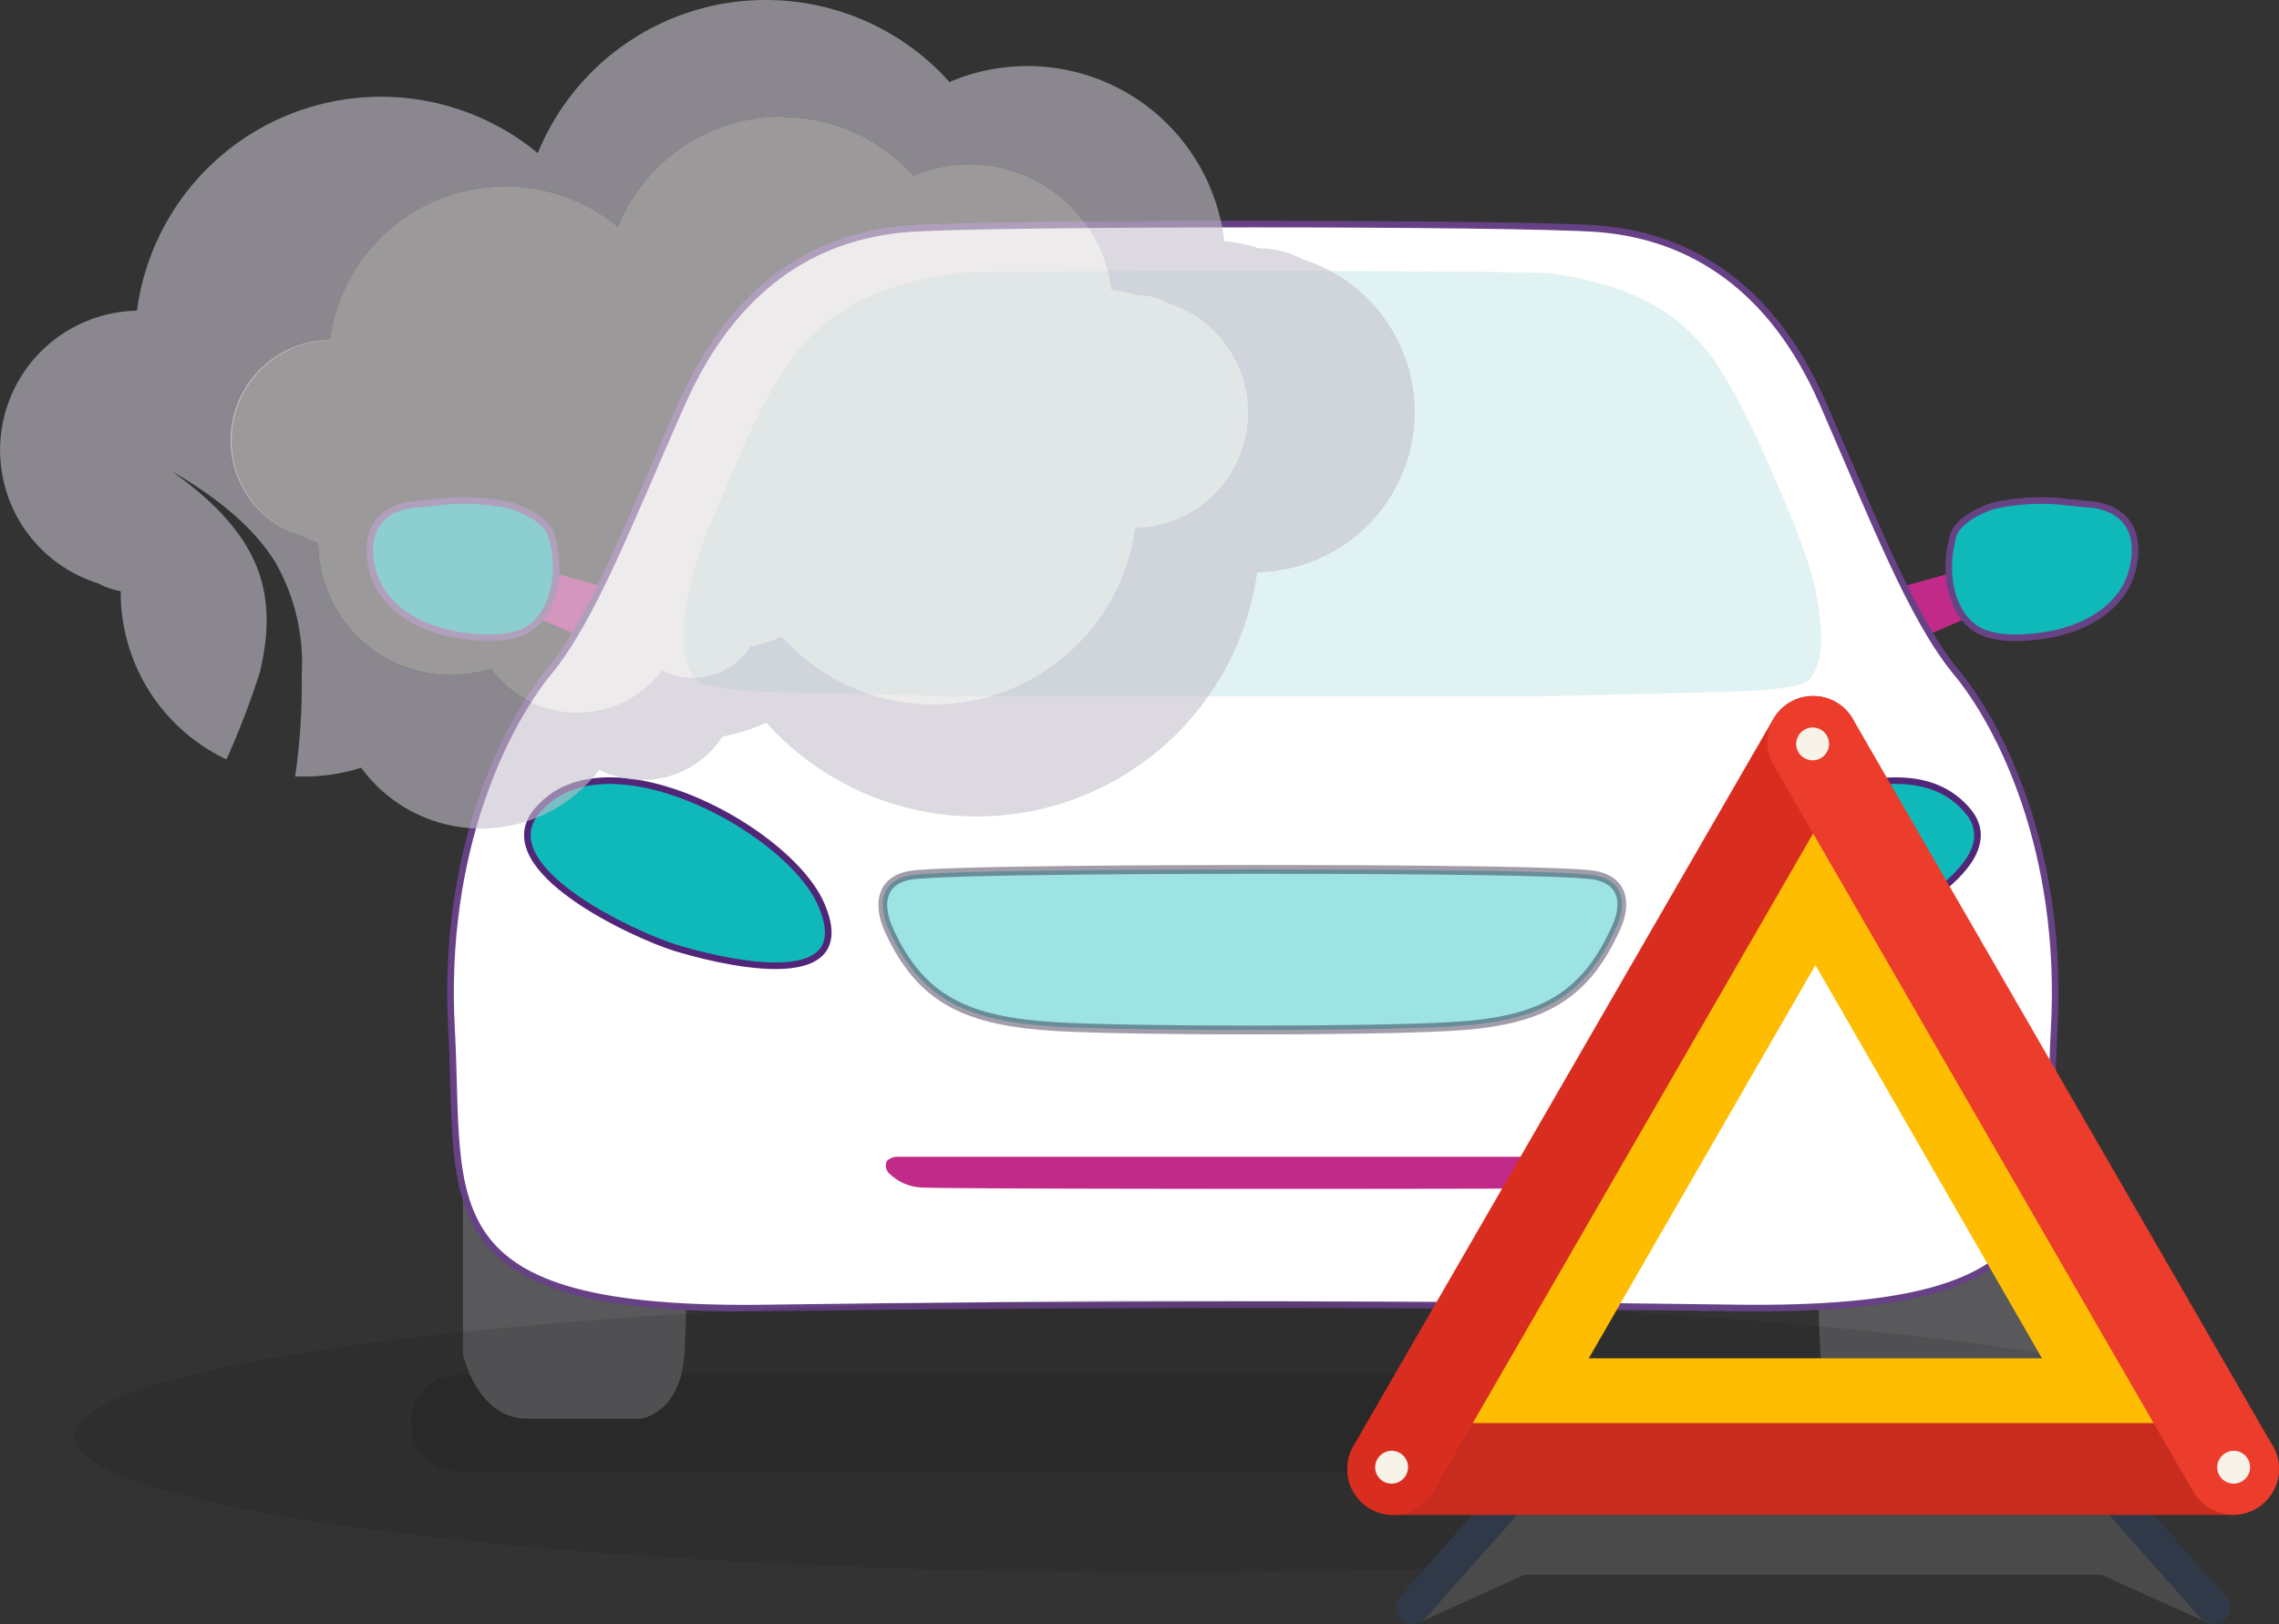
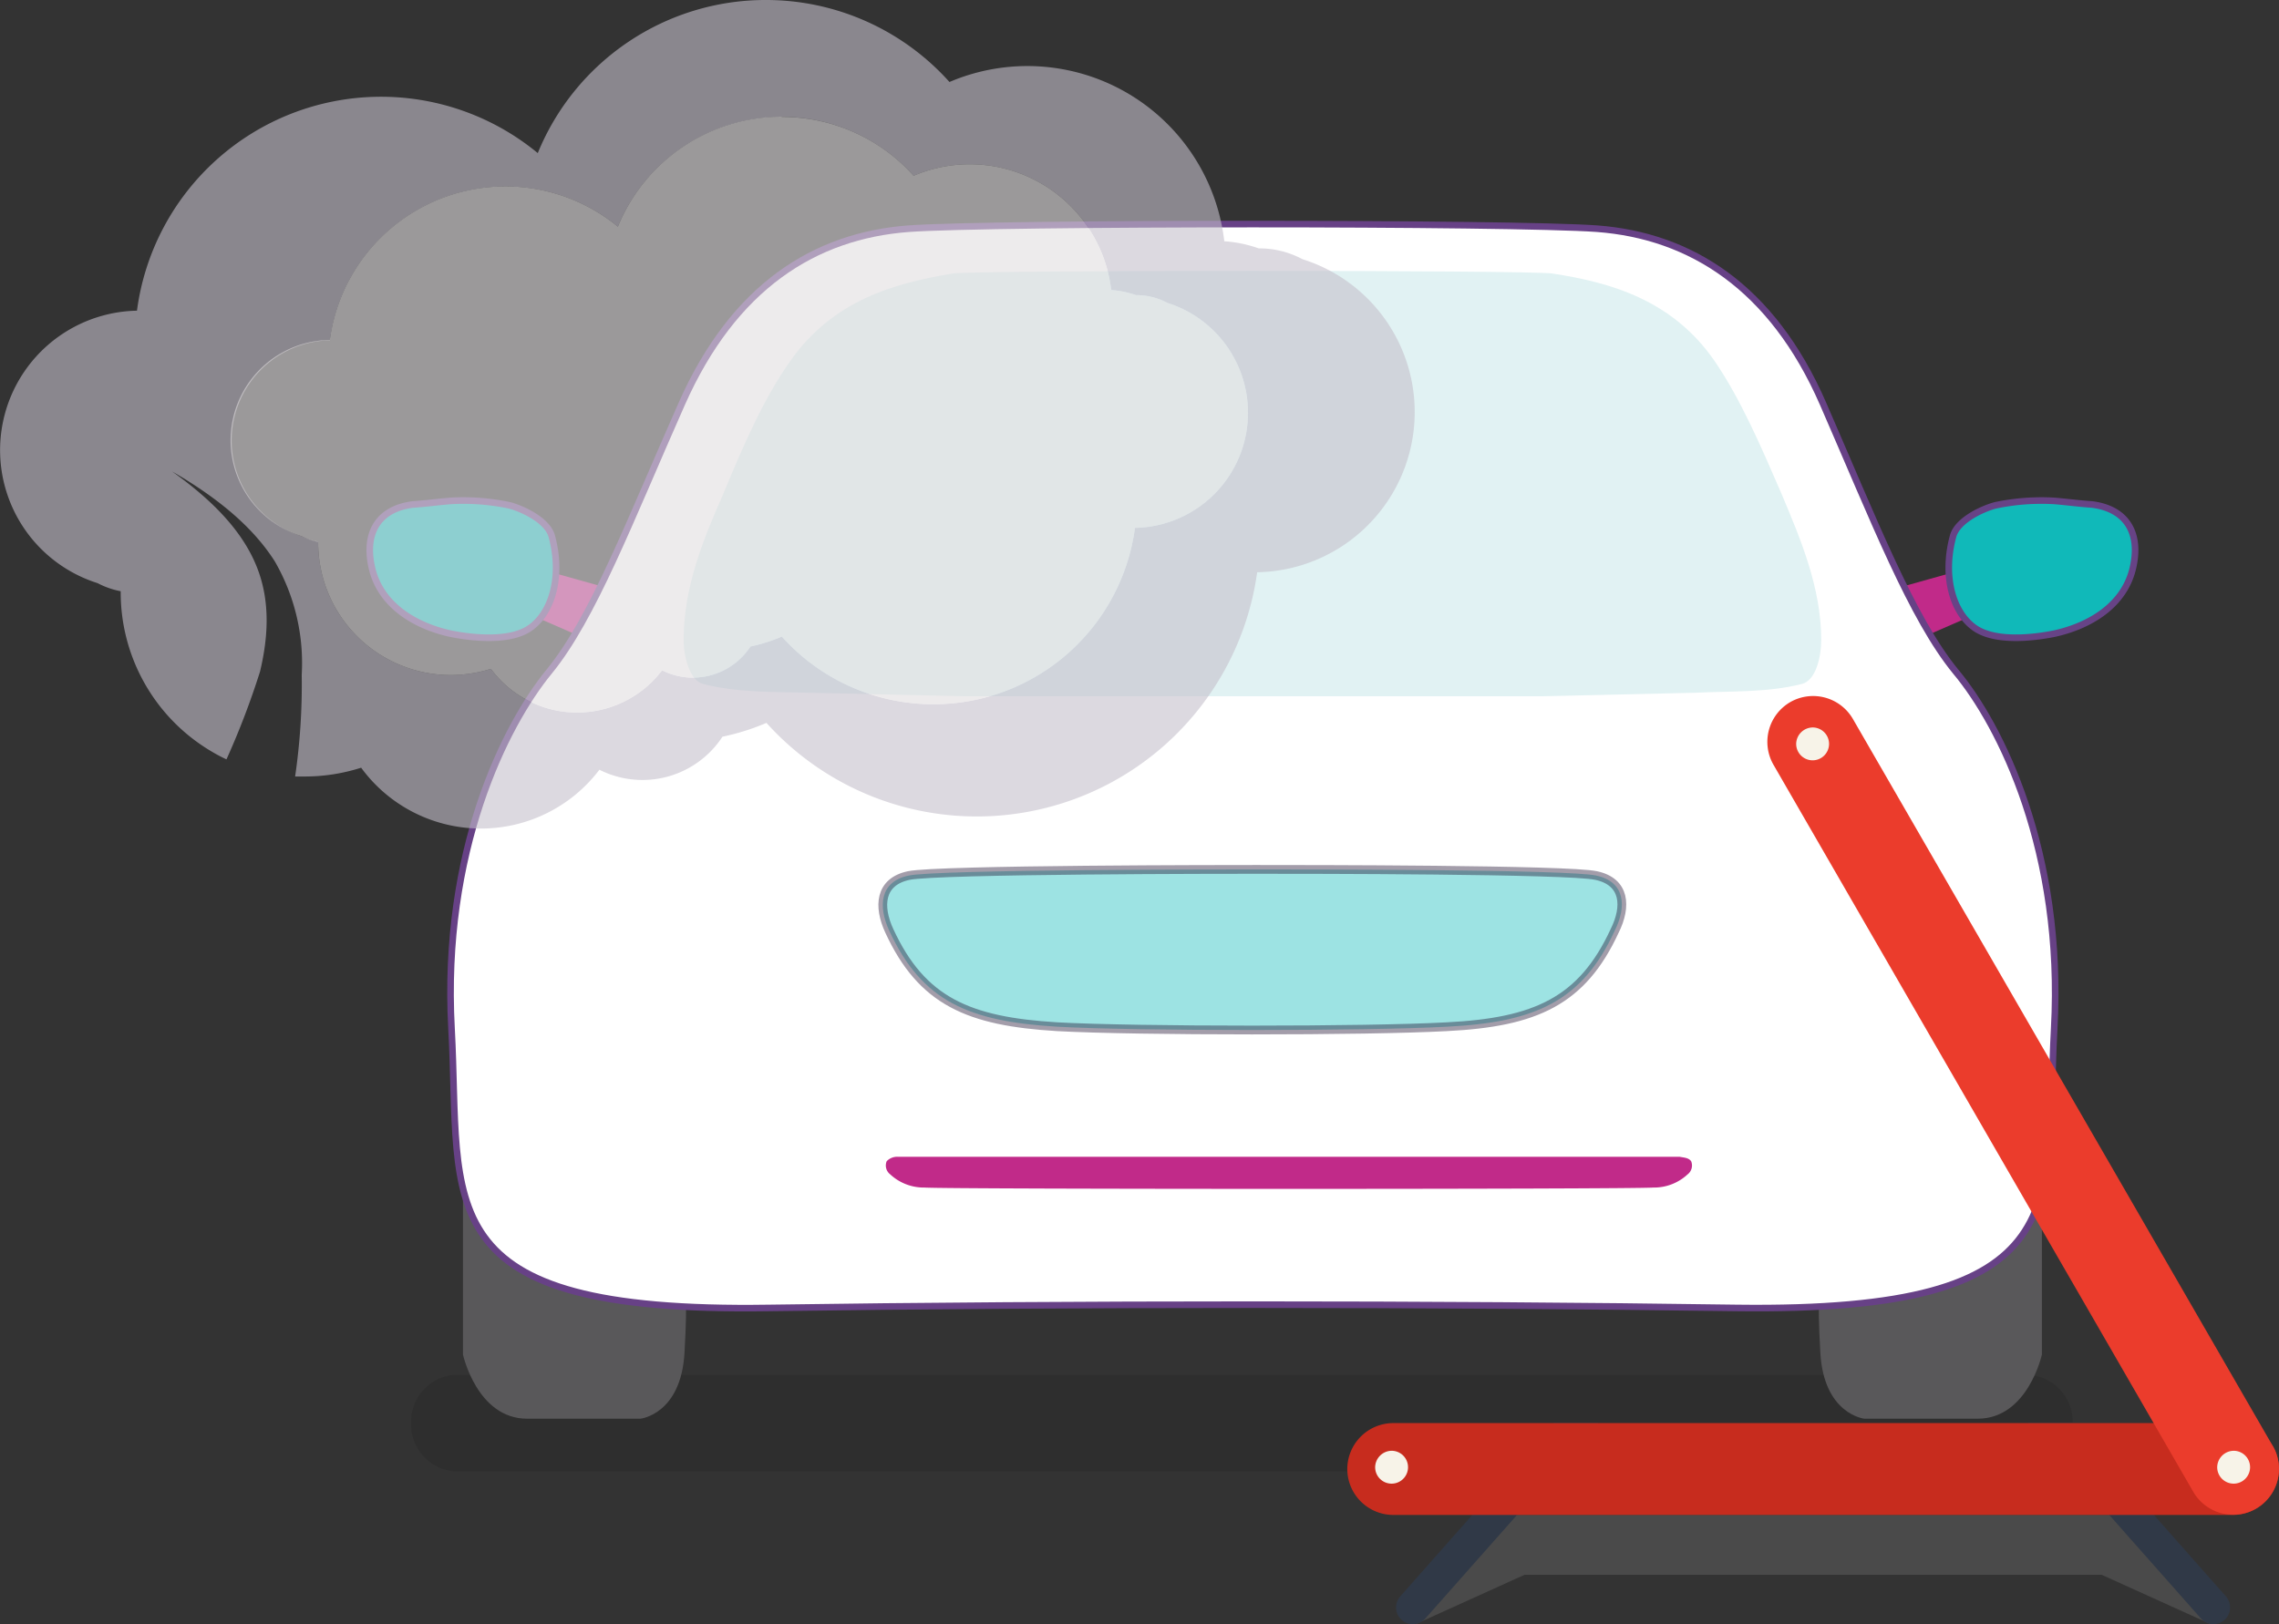
<svg xmlns="http://www.w3.org/2000/svg" viewBox="0 0 259.23 184.8">
  <rect x="0" y="0" width="259.23" height="184.8" fill="#333333" stroke="none" />
  <style>.A,.K,.F{isolation:isolate}</style>
  <path class="A" d="M235.76,161.92a5.35,5.35,0,0,1-5.1,5.5H51.86a5.35,5.35,0,0,1-5.1-5.5h0a5.35,5.35,0,0,1,5.1-5.5h178.8a5.35,5.35,0,0,1,5.1,5.5Z" opacity=".1" />
  <path d="M218.66 72.52l6.2-2.7-1.6-5-7.5 2.1 2.9 5.6z" fill="#c12a89" />
  <path d="M233.76 57a25.39 25.39 0 0 0-6.8.5c-1.5.4-4.3 1.7-4.8 3.5-1.3 4.8.1 9 2.7 10.6 2.3 1.4 6.3 1 8.8.5 4.1-.9 8.1-3.3 9-7.7.8-3.8-.8-6.5-4.7-7-1.3-.08-2.8-.28-4.2-.4z" fill="#10b9b9" stroke-miterlimit="10" stroke="#674386" stroke-width=".75" />
  <path d="M52.66 135.32v18.8s1.6 7.3 7.3 7.3h12.9s4.6-.5 5-7.5 0-7 0-7-19.7-14-25.2-11.6zm179.6 0v18.8s-1.6 7.3-7.3 7.3h-12.9s-4.6-.5-5-7.5 0-7 0-7 19.7-14 25.2-11.6z" fill="#59585a" />
  <path d="M66.26 72.52l-6.2-2.7 1.6-5 7.5 2.1-2.9 5.6z" fill="#c12a89" />
  <path d="M222.46,76.42c-5-6.1-9.3-17.2-15.1-30.5s-15.1-19.1-25.7-19.9c-9.6-.7-68.7-.7-78.3,0-10.7.8-19.9,6.6-25.8,19.9s-10.1,24.4-15.1,30.5-12.2,20.4-11.1,40.6-3.2,32.4,36.1,31.8c34.3-.5,75.8-.5,110.1,0,39.3.5,35-11.7,36.1-31.8S227.56,82.52,222.46,76.42Z" stroke-width=".75" fill="#fff" stroke="#674186" stroke-linejoin="round" />
  <g fill="#10b9b9" stroke-miterlimit="10">
    <path class="F" d="M181.56 99.62c-3.1-.7-32.9-.7-38.7-.7-2.5 0-36.2 0-39.5.7s-3.5 3.5-2.2 6.3c3.7 8 9 10.3 19.1 10.9 9 .5 35.3.5 44.3 0 10.1-.5 15.4-2.9 19.1-10.9 1.4-2.8 1.2-5.6-2.1-6.3z" stroke="#1f1130" opacity=".41" />
    <g stroke-width=".75">
-       <path d="M69.36 88.82c9.3 0 21.5 7.9 24.1 14.2 4.5 10.6-12.5 6.1-16.7 4.8-4.5-1.4-20.9-8.9-15.8-15.4 2.1-2.6 5.04-3.6 8.4-3.6z" stroke="#512577" />
      <path d="M51.16 57a25.39 25.39 0 0 1 6.8.5c1.5.4 4.3 1.7 4.8 3.5 1.3 4.8-.1 9-2.7 10.6-2.3 1.4-6.3 1-8.8.5-4.1-.9-8.1-3.3-9-7.7-.8-3.8.8-6.5 4.7-7 1.3-.08 2.8-.28 4.2-.4z" stroke="#674386" />
    </g>
  </g>
  <path d="M202.66 56.22c-2.3-5.3-4.6-10.7-7.6-15.1-4.8-7-11.9-9-18.5-10-2.6-.4-65.6-.4-68.2 0-6.6 1.1-13.6 3-18.5 10-3.1 4.4-5.4 9.8-7.6 15.1-2.2 5-4.5 10.5-4.5 16.6 0 1.9.7 4.6 2.2 5 3.9 1 8.1.9 12.1 1l17.5.4h65.8l17.5-.4c4-.2 8.2 0 12.1-1 1.6-.4 2.2-3.1 2.2-5 0-6-2.4-11.6-4.5-16.6z" fill="#e1f2f3" />
  <path d="M192.36 132.12c-.3-.4-.8-.4-1.3-.5h-88.9a1.66 1.66 0 0 0-1.3.5 1.27 1.27 0 0 0 .4 1.5 5.61 5.61 0 0 0 3.9 1.5c2.9.2 80 .2 82.9 0a5.61 5.61 0 0 0 3.9-1.5 1.27 1.27 0 0 0 .4-1.5z" fill="#c12a89" />
-   <path d="M215.56 88.82c-9.3 0-21.5 7.9-24.1 14.2-4.5 10.6 12.5 6.1 16.7 4.8 4.5-1.4 20.9-8.9 15.8-15.4-2.1-2.6-4.96-3.6-8.4-3.6z" fill="#10b9b9" stroke-miterlimit="10" stroke-width=".75" stroke="#512577" />
  <path d="M70.28,25.79A20.14,20.14,0,0,1,103.92,20,16.21,16.21,0,0,1,126.4,33a11,11,0,0,1,2.82.58h.06a7.47,7.47,0,0,1,3.52.89,13.1,13.1,0,0,1-3.7,25.59A23.14,23.14,0,0,1,88.93,72.43a18.78,18.78,0,0,1-3.57,1.13,7.81,7.81,0,0,1-6.55,3.54,7.7,7.7,0,0,1-3.5-.84,12.11,12.11,0,0,1-9.68,4.81,12,12,0,0,1-6.15-1.69,12.11,12.11,0,0,1-3.64-3.28,15.36,15.36,0,0,1-4.57.71A15.1,15.1,0,0,1,36.19,61.62,6.84,6.84,0,0,1,34.3,61a11.41,11.41,0,0,1,3.22-22.28A20.15,20.15,0,0,1,70.28,25.79ZM87.11,0A28,28,0,0,0,61.17,17.42,28,28,0,0,0,15.58,35.35a15.87,15.87,0,0,0-4.48,31,9.44,9.44,0,0,0,2.63.92A21,21,0,0,0,24.06,85.5a18.4,18.4,0,0,0,1.7.9,90.85,90.85,0,0,0,3.82-10c.93-3.91,1.17-7.94-.32-11.77-1.72-4.44-5.5-8-9.7-11,4.67,2.7,9,6,11.69,10.23a23.1,23.1,0,0,1,3.07,12.92,72.54,72.54,0,0,1-.75,11.57q.57,0,1.14,0a21.08,21.08,0,0,0,6.37-1,16.89,16.89,0,0,0,27.1.23,10.87,10.87,0,0,0,14-3.76,26.14,26.14,0,0,0,5-1.57A32.2,32.2,0,0,0,143,65.11a18.23,18.23,0,0,0,5.15-35.62,10.38,10.38,0,0,0-4.9-1.23h-.08a14.55,14.55,0,0,0-3.91-.81A22.55,22.55,0,0,0,108,9.33,28,28,0,0,0,87.11,0Z" fill="#c4c0cb" opacity=".6" />
  <path d="M88.92,13.28A20.14,20.14,0,0,0,70.28,25.79,20.15,20.15,0,0,0,37.52,38.68,11.41,11.41,0,0,0,34.3,61a6.84,6.84,0,0,0,1.89.66A15.1,15.1,0,0,0,51.27,76.81a15.36,15.36,0,0,0,4.57-.71,12.11,12.11,0,0,0,3.64,3.28,12,12,0,0,0,6.15,1.69,12.11,12.11,0,0,0,9.68-4.81,7.7,7.7,0,0,0,3.5.84,7.81,7.81,0,0,0,6.55-3.54,18.78,18.78,0,0,0,3.57-1.13A23.14,23.14,0,0,0,129.1,60.06a13.1,13.1,0,0,0,3.7-25.59,7.47,7.47,0,0,0-3.52-.89h-.06A11,11,0,0,0,126.4,33a16.21,16.21,0,0,0-22.48-13,20.1,20.1,0,0,0-15-6.7Z" opacity=".6" fill="#e1dee0" />
  <g class="K" opacity=".1">
-     <path d="M257.58,163.41c0,8.56-55.71,15.53-124.55,15.53S8.49,172,8.49,163.41,64.2,147.89,133,147.89s124.55,6.85,124.55,15.52" fill-rule="evenodd" />
-   </g>
+     </g>
  <g fill-rule="evenodd">
    <path d="M169.43,172.37h73.62l8.33,12.39-12.32-5.58H173.41l-12.31,5.58,8.33-12.39Z" fill="#4a4a4a" />
    <path d="M230.67 161.92l19.68 22.23a1.9 1.9 0 0 0 2.68.17h0a1.92 1.92 0 0 0 .16-2.69l-17.44-19.71zm-48.86 0l-19.68 22.23a1.91 1.91 0 0 1-2.69.17h0a1.91 1.91 0 0 1-.16-2.69l17.44-19.71z" fill="#303947" />
-     <path d="M206.5,82.81l48.7,84.54H157.8l48.7-84.54Zm0,27,25.77,44.74H180.72l25.78-44.74Z" fill="#febd01" />
    <path d="M158.47,161.92H254a5.24,5.24,0,0,1,5.23,5.22h0a5.24,5.24,0,0,1-5.23,5.23H158.47a5.24,5.24,0,0,1-5.22-5.23h0a5.24,5.24,0,0,1,5.22-5.22Z" fill="#c72c1e" />
-     <path d="M153.94,164.54,201.71,81.8a5.24,5.24,0,0,1,7.14-1.91h0A5.25,5.25,0,0,1,210.76,87L163,169.76a5.24,5.24,0,0,1-7.14,1.91h0a5.23,5.23,0,0,1-1.91-7.13Z" fill="#d92e1f" />
    <path d="M258.53,164.54,210.76,81.8a5.23,5.23,0,0,0-7.13-1.91h0A5.23,5.23,0,0,0,201.72,87l47.76,82.74a5.24,5.24,0,0,0,7.14,1.91h0a5.23,5.23,0,0,0,1.91-7.13Z" fill="#eb3c2c" />
    <path d="M206.24 82.77a1.87 1.87 0 1 1-1.93 1.86 1.9 1.9 0 0 1 1.93-1.86zm47.89 82.3a1.87 1.87 0 1 1-1.93 1.87 1.9 1.9 0 0 1 1.93-1.87zm-95.79 0a1.87 1.87 0 1 1-1.92 1.87 1.9 1.9 0 0 1 1.92-1.87z" fill="#f7f3e8" />
  </g>
</svg>